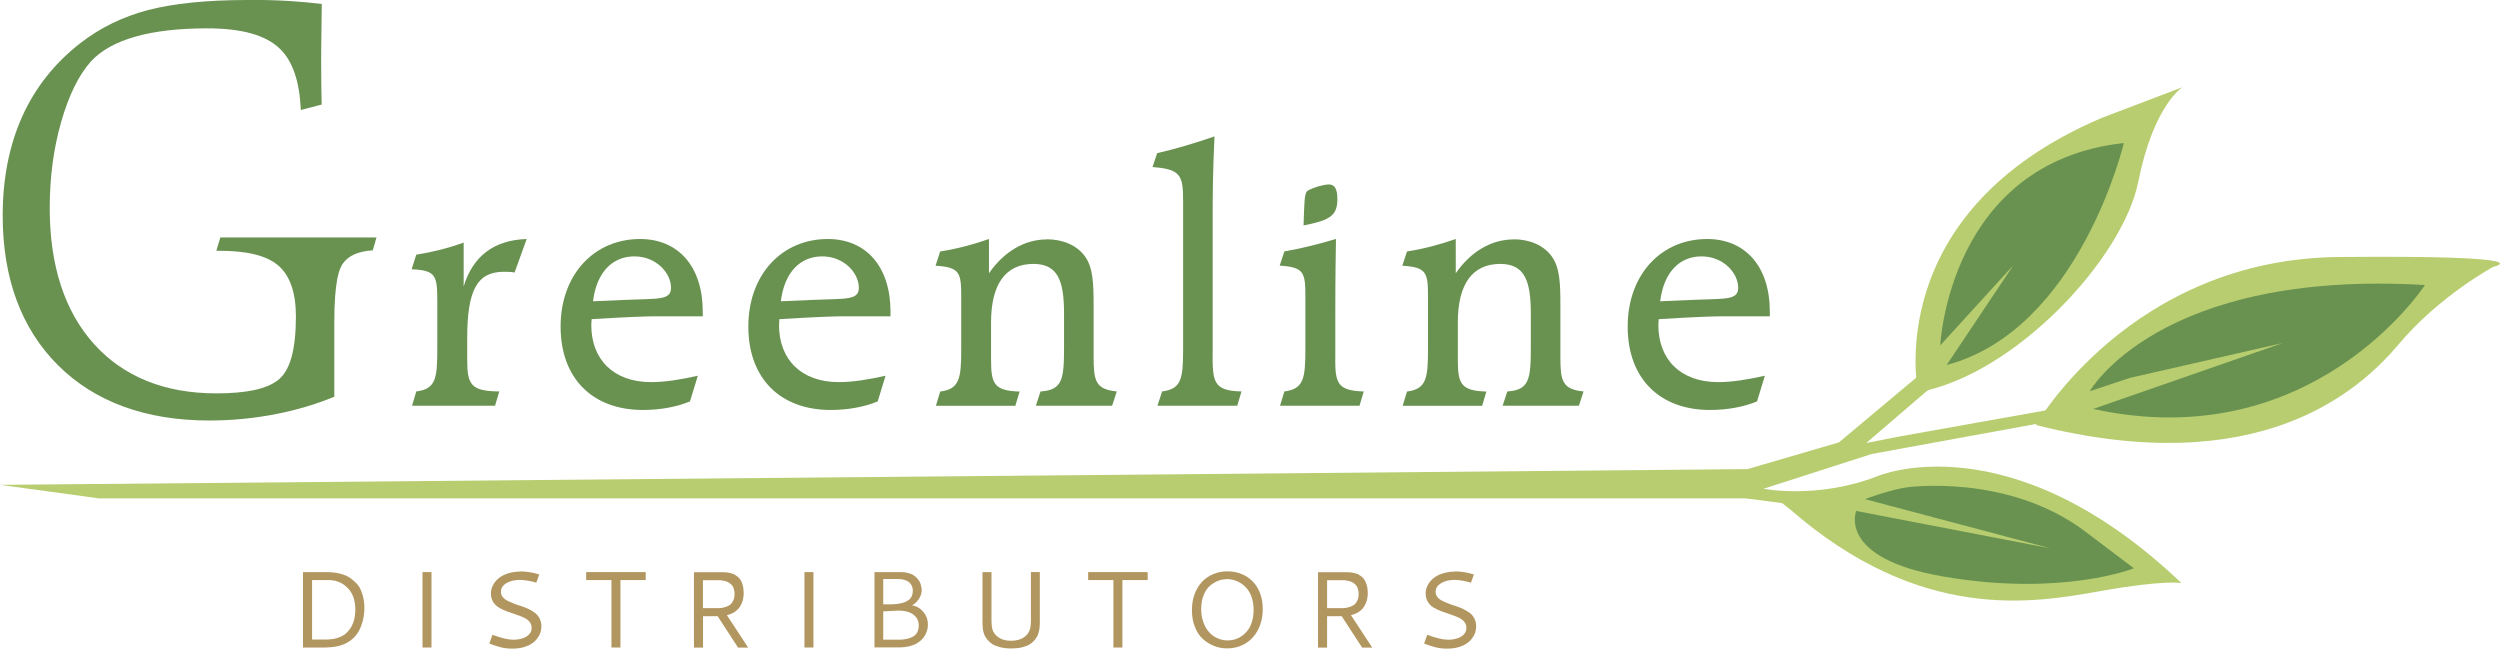
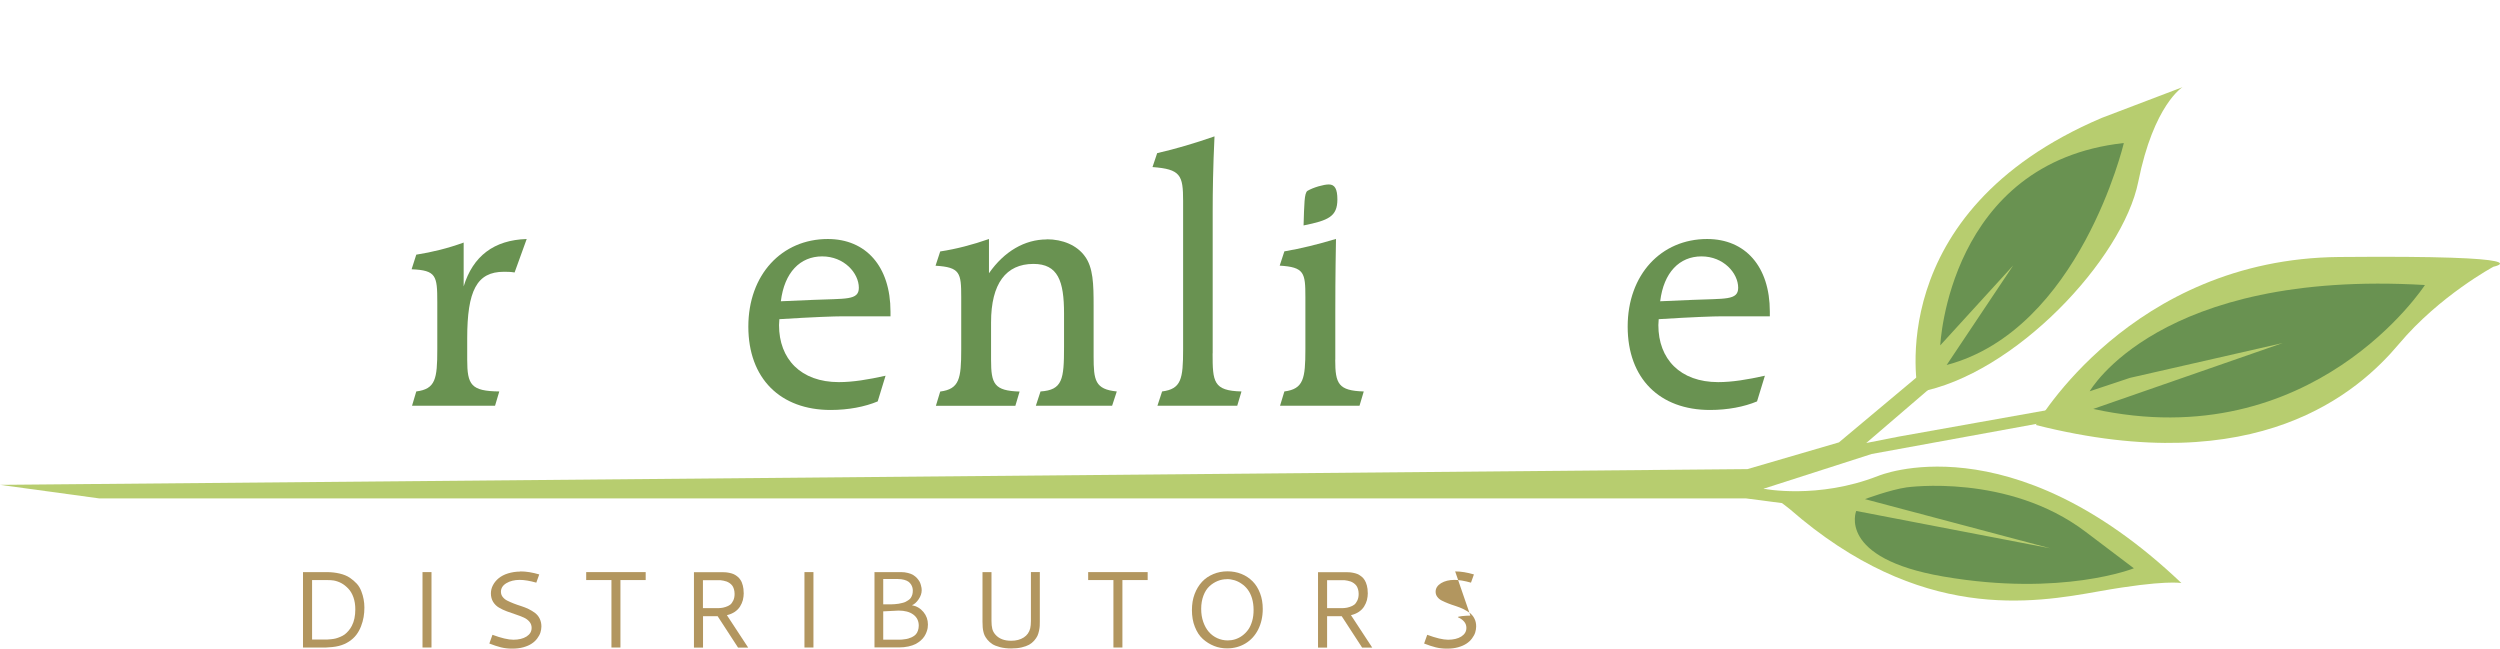
<svg xmlns="http://www.w3.org/2000/svg" id="Layer_2" data-name="Layer 2" viewBox="0 0 289.11 75.01">
  <defs>
    <style> .cls-1 { fill: #699251; } .cls-2 { fill: #b7cd6f; } .cls-3 { fill: #b2965f; } </style>
  </defs>
  <g id="Layer_1-2" data-name="Layer 1">
    <g>
      <path class="cls-2" d="M252.42,10.06s-3.35,2.01-5.14,10.95-14.3,22.34-25.46,24.35c0,0-4.47-20.77,21.22-31.72l9.38-3.57Z" />
      <polygon class="cls-2" points="0 56.07 11.49 57.64 201.93 57.64 210.42 58.75 203.94 56.52 216.45 52.5 236.65 48.81 237.4 47.31 219.58 50.49 215.82 51.23 224.49 43.79 223.6 42 212.66 51.16 202.08 54.25 0 56.07" />
      <path class="cls-2" d="M288.38,30.83s-6.25,3.35-10.95,8.94c-4.69,5.58-16.31,15.86-41.99,9.38,0,0,10.95-19.21,35.07-19.43,24.12-.22,17.87,1.12,17.87,1.12Z" />
      <path class="cls-2" d="M217.17,55.05s15.24-6.53,35.1,12.38c0,0-1.9-.41-9.52,.95-7.62,1.36-20.68,3.67-35.79-9.52l-3.02-2.34s6.28,1.25,13.22-1.47Z" />
      <path class="cls-1" d="M245.61,16.54s-5.11,21.59-20.49,25.67l7.7-11.52-8.44,9.25s.95-21.17,21.23-23.4Z" />
      <path class="cls-1" d="M246.31,43.7l-4.65,1.55s7.97-14.1,38.77-12.29c0,0-12.91,19.91-38.36,14.33l21.91-7.62-17.67,4.03Z" />
      <path class="cls-1" d="M220.5,56.36s11.71-1.66,20.69,5.14l5.58,4.22s-8.3,3.32-22.04,.95c-12.32-2.12-10.07-7.58-10.07-7.58l22.45,4.32-21.44-5.69s2.93-1.09,4.83-1.36Z" />
      <g>
        <g>
          <path class="cls-1" d="M50.57,34.93c0-3.05-.12-3.67-2.97-3.79l.54-1.69c1.85-.29,3.67-.74,5.48-1.4v5.07c1.07-3.5,3.5-5.36,7.29-5.48l-1.4,3.87c-.45-.08-.87-.08-1.24-.08-3.13,0-4.24,2.18-4.24,7.7v2.47c0,2.92,.45,3.63,3.71,3.67l-.49,1.65h-9.6l.49-1.65c2.23-.29,2.43-1.44,2.43-4.86v-5.48Z" />
-           <path class="cls-1" d="M68.42,36.9c0,.25-.04,.45-.04,.7,0,3.91,2.51,6.59,6.92,6.59,1.61,0,3.38-.29,5.4-.74l-.91,2.97c-1.48,.62-3.38,.99-5.44,.99-5.81,0-9.52-3.63-9.52-9.64s3.87-10.13,9.19-10.13c4.41,0,7.25,3.17,7.25,8.4v.54h-5.6c-.87,0-3.25,.08-7.25,.33Zm3.87-2.22c3.79-.17,5.31,.08,5.31-1.4,0-1.69-1.69-3.63-4.24-3.63s-4.37,1.85-4.78,5.19l3.71-.16Z" />
          <path class="cls-1" d="M90.13,36.9c0,.25-.04,.45-.04,.7,0,3.91,2.51,6.59,6.92,6.59,1.61,0,3.38-.29,5.4-.74l-.91,2.97c-1.48,.62-3.38,.99-5.44,.99-5.81,0-9.52-3.63-9.52-9.64s3.87-10.13,9.19-10.13c4.41,0,7.25,3.17,7.25,8.4v.54h-5.6c-.87,0-3.25,.08-7.25,.33Zm3.87-2.22c3.79-.17,5.32,.08,5.32-1.4,0-1.69-1.69-3.63-4.24-3.63s-4.37,1.85-4.78,5.19l3.71-.16Z" />
          <path class="cls-1" d="M121.03,27.67c1.89,0,3.5,.7,4.41,1.94,.99,1.32,1.03,3.25,1.03,5.77v5.85c0,2.76,.17,3.79,2.68,4.04l-.54,1.65h-8.82l.54-1.65c2.55-.17,2.72-1.4,2.72-5.15v-3.87c0-3.75-.7-5.73-3.54-5.73-3.17,0-4.9,2.27-4.9,6.76v4.33c0,2.8,.37,3.58,3.3,3.67l-.49,1.65h-9.19l.5-1.65c2.22-.29,2.43-1.48,2.43-4.86v-6.06c0-2.8-.12-3.46-2.97-3.63l.54-1.65c1.89-.29,3.75-.78,5.64-1.44v3.96c1.77-2.55,4.16-3.91,6.67-3.91Z" />
          <path class="cls-1" d="M140.23,40.86c0,3.3,.08,4.33,3.34,4.41l-.49,1.65h-9.23l.54-1.65c2.22-.29,2.43-1.44,2.43-4.86V23.23c0-2.97-.29-3.67-3.54-3.91l.54-1.61c2.14-.49,4.37-1.15,6.63-1.94-.17,3.58-.21,6.43-.21,8.61v16.48Z" />
          <path class="cls-1" d="M154.41,41.6c0,2.8,.37,3.58,3.3,3.67l-.49,1.65h-9.19l.5-1.65c2.22-.29,2.43-1.48,2.43-4.86v-6.06c0-2.8-.12-3.46-2.97-3.63l.54-1.65c1.94-.33,3.91-.82,5.97-1.44-.08,4.33-.08,7.21-.08,8.61v5.36Zm-3.21-19.53c.7-.41,1.89-.74,2.47-.74,.7,0,.99,.54,.99,1.73,0,1.98-1.03,2.43-3.91,3.01,.08-2.47,.08-3.75,.45-4Z" />
-           <path class="cls-1" d="M175.01,27.67c1.89,0,3.5,.7,4.41,1.94,.99,1.32,1.03,3.25,1.03,5.77v5.85c0,2.76,.17,3.79,2.68,4.04l-.54,1.65h-8.82l.54-1.65c2.55-.17,2.72-1.4,2.72-5.15v-3.87c0-3.75-.7-5.73-3.54-5.73-3.17,0-4.9,2.27-4.9,6.76v4.33c0,2.8,.37,3.58,3.3,3.67l-.49,1.65h-9.19l.5-1.65c2.22-.29,2.43-1.48,2.43-4.86v-6.06c0-2.8-.12-3.46-2.97-3.63l.54-1.65c1.89-.29,3.75-.78,5.64-1.44v3.96c1.77-2.55,4.16-3.91,6.67-3.91Z" />
          <path class="cls-1" d="M191.82,36.9c0,.25-.04,.45-.04,.7,0,3.91,2.51,6.59,6.92,6.59,1.61,0,3.38-.29,5.4-.74l-.91,2.97c-1.48,.62-3.38,.99-5.44,.99-5.81,0-9.52-3.63-9.52-9.64s3.87-10.13,9.19-10.13c4.41,0,7.25,3.17,7.25,8.4v.54h-5.6c-.87,0-3.25,.08-7.25,.33Zm3.87-2.22c3.79-.17,5.32,.08,5.32-1.4,0-1.69-1.69-3.63-4.24-3.63s-4.37,1.85-4.78,5.19l3.71-.16Z" />
        </g>
        <g>
          <path class="cls-3" d="M37.75,66.16c.56,0,1.08,.06,1.54,.17,.46,.11,.85,.27,1.16,.48s.58,.44,.81,.69,.4,.55,.52,.86c.12,.32,.22,.63,.27,.94,.06,.31,.09,.63,.09,.96,0,.38-.03,.75-.09,1.1-.06,.35-.16,.71-.3,1.07-.14,.36-.32,.69-.54,.98-.22,.29-.5,.55-.85,.78-.35,.23-.74,.4-1.18,.51-.23,.06-.48,.1-.77,.13-.28,.03-.52,.04-.7,.05-.18,0-.44,0-.78,0h-1.89v-8.72h2.7Zm-1.66,.92v6.88h1.27c.18,0,.34,0,.46,0,.12,0,.28-.02,.49-.04s.38-.05,.53-.09,.32-.1,.51-.18c.19-.08,.36-.17,.51-.28,.15-.11,.29-.25,.44-.42,.15-.17,.28-.37,.39-.58,.27-.52,.4-1.15,.4-1.9,0-.52-.07-.98-.22-1.4-.15-.42-.35-.75-.6-1.01-.25-.26-.51-.47-.79-.62s-.57-.25-.88-.31c-.18-.03-.45-.05-.82-.05h-1.69Z" />
          <path class="cls-3" d="M48.86,66.16h1.04v8.72h-1.04v-8.72Z" />
          <path class="cls-3" d="M60.19,66.08c.67,0,1.39,.12,2.17,.35l-.34,.95c-.74-.21-1.38-.32-1.92-.32-.61,0-1.12,.13-1.54,.38s-.63,.59-.63,.99c0,.23,.07,.43,.2,.6,.14,.18,.31,.32,.53,.43s.47,.22,.75,.33c.28,.11,.57,.21,.86,.3,.29,.09,.58,.21,.86,.34,.28,.14,.53,.29,.75,.46,.22,.17,.4,.38,.53,.65,.13,.27,.2,.57,.2,.9,0,.23-.04,.47-.11,.7-.07,.23-.2,.46-.37,.69s-.38,.43-.64,.6c-.25,.17-.57,.31-.96,.42-.39,.11-.82,.16-1.29,.16s-.91-.05-1.31-.15-.85-.25-1.34-.44l.36-1.01c1.02,.38,1.83,.57,2.42,.57s1.13-.12,1.52-.37c.39-.25,.59-.58,.59-1,0-.28-.09-.52-.26-.72-.17-.2-.4-.37-.68-.49-.28-.12-.58-.24-.92-.35s-.67-.23-1-.35c-.33-.12-.64-.27-.91-.43-.28-.16-.5-.38-.68-.66-.17-.28-.26-.61-.26-.98,0-.34,.08-.66,.24-.96,.16-.31,.39-.58,.67-.81,.29-.23,.64-.42,1.07-.55s.9-.21,1.4-.21Z" />
          <path class="cls-3" d="M67.8,66.16h6.87v.92h-2.92v7.8h-1.04v-7.8h-2.92v-.92Z" />
          <path class="cls-3" d="M86.01,68.56c0,.29-.04,.57-.1,.83-.07,.26-.18,.51-.33,.75-.15,.24-.35,.44-.61,.62-.26,.17-.56,.3-.91,.38l2.46,3.75h-1.17l-2.36-3.63h-1.69v3.63h-1.05v-8.72h3.2c.15,0,.28,0,.4,.01,.12,0,.27,.03,.46,.06,.19,.04,.35,.08,.49,.14,.14,.06,.29,.15,.45,.27,.16,.12,.29,.26,.39,.43,.11,.16,.19,.37,.26,.63,.07,.25,.1,.54,.1,.85Zm-4.71,1.77h1.5c.21,0,.39,0,.55-.02,.16-.01,.35-.05,.56-.12s.39-.15,.53-.26c.14-.11,.26-.28,.36-.49s.15-.47,.15-.76c0-.21-.03-.4-.08-.56-.05-.17-.12-.31-.2-.41s-.18-.2-.3-.28c-.12-.08-.23-.14-.34-.18-.11-.04-.23-.07-.37-.1-.13-.02-.25-.04-.33-.05-.09,0-.18,0-.28,0h-1.76v3.25Z" />
          <path class="cls-3" d="M93.03,66.16h1.04v8.72h-1.04v-8.72Z" />
          <path class="cls-3" d="M101.1,66.16h3.08c.3,0,.57,.03,.82,.1,.25,.06,.45,.14,.61,.24,.16,.1,.3,.21,.43,.35,.12,.14,.22,.27,.29,.39s.12,.26,.16,.4c.04,.14,.07,.26,.08,.35,0,.09,.02,.18,.02,.26,0,.36-.12,.71-.36,1.06s-.5,.58-.77,.68c.54,.1,.98,.36,1.33,.78,.35,.42,.52,.91,.52,1.45,0,.13-.01,.26-.03,.4-.02,.14-.07,.3-.13,.47s-.15,.34-.25,.5c-.1,.16-.24,.32-.42,.48s-.38,.29-.6,.41c-.23,.11-.5,.21-.83,.28-.33,.07-.69,.11-1.08,.11h-2.84v-8.72Zm1.04,.8v2.93c.08,0,.21,0,.41,0s.34,0,.45,0c.11,0,.26,0,.45-.02,.19-.01,.35-.03,.46-.05,.12-.02,.26-.05,.42-.09,.17-.04,.3-.08,.41-.14s.21-.12,.33-.2c.12-.08,.21-.17,.27-.27s.12-.22,.16-.35,.06-.29,.06-.45c0-.12-.01-.24-.04-.35-.02-.11-.08-.23-.15-.36-.08-.13-.18-.23-.3-.33-.12-.09-.29-.17-.51-.23s-.46-.09-.75-.09h-1.68Zm0,3.74v3.27h1.63c.15,0,.27,0,.37,0,.1,0,.25-.01,.43-.04,.19-.02,.35-.05,.48-.09s.28-.1,.45-.18c.16-.08,.29-.17,.4-.29s.19-.25,.25-.43,.1-.37,.1-.59c0-.54-.21-.97-.63-1.28-.42-.31-.99-.46-1.7-.46-.08,0-.67,.03-1.78,.09Z" />
          <path class="cls-3" d="M113.62,66.16h1.04v5.65c0,.35,.03,.65,.09,.9,.06,.25,.18,.48,.38,.7,.41,.46,1.01,.69,1.81,.69,.58,0,1.06-.13,1.45-.38,.39-.25,.64-.61,.75-1.06,.05-.22,.08-.5,.08-.85v-5.65h1.03c0,1.31,0,2.39,0,3.22,0,.83,0,1.37,0,1.6s0,.42,0,.56,0,.26,0,.35c0,.19,0,.35-.01,.49,0,.14-.04,.33-.08,.56-.05,.23-.11,.43-.19,.6-.08,.17-.21,.35-.37,.54-.17,.19-.36,.35-.59,.48-.23,.12-.52,.23-.87,.31-.35,.08-.75,.12-1.2,.12-.48,0-.91-.05-1.29-.15-.38-.1-.68-.22-.9-.36s-.4-.31-.56-.5c-.16-.2-.27-.37-.33-.51-.06-.14-.11-.29-.14-.44-.07-.27-.1-.65-.1-1.15v-5.73Z" />
          <path class="cls-3" d="M125.84,66.16h6.88v.92h-2.92v7.8h-1.04v-7.8h-2.92v-.92Z" />
          <path class="cls-3" d="M141.94,66.07c.58,0,1.12,.1,1.62,.3,.5,.2,.93,.49,1.3,.86,.37,.37,.65,.83,.86,1.38,.21,.55,.31,1.15,.31,1.81,0,.89-.18,1.68-.53,2.38-.35,.69-.84,1.23-1.47,1.61s-1.34,.57-2.13,.57c-.52,0-1.03-.09-1.5-.28-.48-.19-.91-.46-1.3-.81s-.69-.82-.92-1.4c-.23-.57-.34-1.22-.34-1.94,0-.68,.1-1.29,.31-1.85,.21-.56,.5-1.03,.86-1.42s.8-.68,1.3-.89c.5-.21,1.05-.32,1.63-.32Zm-.06,.91c-.37,0-.73,.07-1.07,.21s-.66,.34-.95,.61c-.29,.27-.52,.63-.69,1.08-.17,.45-.26,.96-.26,1.53s.08,1.05,.24,1.51c.16,.46,.38,.85,.65,1.16s.6,.55,.97,.72c.38,.17,.78,.26,1.21,.26,.29,0,.58-.04,.86-.13s.55-.22,.81-.41c.26-.19,.48-.41,.68-.68s.35-.6,.47-1,.17-.83,.17-1.31-.06-.92-.18-1.33c-.12-.4-.29-.74-.49-1.01-.2-.27-.44-.5-.71-.68-.27-.19-.54-.32-.83-.41-.28-.08-.57-.13-.87-.13Z" />
          <path class="cls-3" d="M158.18,68.56c0,.29-.04,.57-.1,.83-.07,.26-.18,.51-.33,.75s-.35,.44-.61,.62c-.26,.17-.56,.3-.91,.38l2.46,3.75h-1.17l-2.36-3.63h-1.69v3.63h-1.05v-8.72h3.2c.15,0,.28,0,.4,.01,.12,0,.27,.03,.46,.06,.19,.04,.35,.08,.49,.14,.14,.06,.29,.15,.45,.27,.16,.12,.29,.26,.39,.43,.1,.16,.19,.37,.26,.63,.07,.25,.1,.54,.1,.85Zm-4.71,1.77h1.5c.21,0,.39,0,.55-.02,.16-.01,.35-.05,.56-.12s.39-.15,.53-.26c.14-.11,.26-.28,.36-.49,.1-.21,.15-.47,.15-.76,0-.21-.03-.4-.08-.56-.05-.17-.12-.31-.2-.41s-.18-.2-.3-.28c-.12-.08-.23-.14-.34-.18-.11-.04-.23-.07-.37-.1-.13-.02-.25-.04-.33-.05-.09,0-.18,0-.28,0h-1.75v3.25Z" />
-           <path class="cls-3" d="M168.28,66.08c.67,0,1.39,.12,2.17,.35l-.34,.95c-.74-.21-1.38-.32-1.92-.32-.61,0-1.12,.13-1.54,.38-.42,.26-.63,.59-.63,.99,0,.23,.07,.43,.2,.6,.13,.18,.31,.32,.53,.43s.47,.22,.75,.33,.57,.21,.86,.3c.29,.09,.58,.21,.86,.34,.28,.14,.53,.29,.76,.46,.22,.17,.4,.38,.53,.65,.14,.27,.2,.57,.2,.9,0,.23-.04,.47-.11,.7-.07,.23-.2,.46-.37,.69s-.38,.43-.64,.6-.57,.31-.96,.42c-.39,.11-.82,.16-1.29,.16s-.91-.05-1.31-.15-.85-.25-1.34-.44l.36-1.01c1.02,.38,1.83,.57,2.42,.57s1.13-.12,1.52-.37c.39-.25,.59-.58,.59-1,0-.28-.09-.52-.26-.72s-.4-.37-.68-.49c-.28-.12-.58-.24-.92-.35-.34-.11-.67-.23-1-.35-.33-.12-.64-.27-.92-.43-.28-.16-.5-.38-.67-.66-.17-.28-.26-.61-.26-.98,0-.34,.08-.66,.24-.96,.16-.31,.39-.58,.67-.81,.29-.23,.64-.42,1.07-.55s.9-.21,1.4-.21Z" />
+           <path class="cls-3" d="M168.28,66.08c.67,0,1.39,.12,2.17,.35l-.34,.95c-.74-.21-1.38-.32-1.92-.32-.61,0-1.12,.13-1.54,.38-.42,.26-.63,.59-.63,.99,0,.23,.07,.43,.2,.6,.13,.18,.31,.32,.53,.43s.47,.22,.75,.33,.57,.21,.86,.3c.29,.09,.58,.21,.86,.34,.28,.14,.53,.29,.76,.46,.22,.17,.4,.38,.53,.65,.14,.27,.2,.57,.2,.9,0,.23-.04,.47-.11,.7-.07,.23-.2,.46-.37,.69s-.38,.43-.64,.6-.57,.31-.96,.42c-.39,.11-.82,.16-1.29,.16s-.91-.05-1.31-.15-.85-.25-1.34-.44l.36-1.01c1.02,.38,1.83,.57,2.42,.57s1.13-.12,1.52-.37c.39-.25,.59-.58,.59-1,0-.28-.09-.52-.26-.72s-.4-.37-.68-.49s.9-.21,1.4-.21Z" />
        </g>
-         <path class="cls-1" d="M28.66,0c-4.75,0-8.65,.4-11.6,1.18-2.9,.77-5.52,2.06-7.77,3.81-2.95,2.29-5.21,5.13-6.71,8.46C1.07,16.8,.31,20.66,.31,24.91c0,7.28,2.16,13.11,6.41,17.34,4.25,4.23,10.14,6.38,17.49,6.38,2.64,0,5.28-.26,7.83-.77,2.33-.46,4.56-1.13,6.62-1.98v-8.49c0-4.96,.57-6.33,1-6.93,.66-.91,1.78-1.4,3.45-1.51l.43-1.49H25.48l-.46,1.53s.1,0,.15,.01h.13c3.25,0,5.49,.54,6.84,1.67,1.38,1.16,2.08,3.15,2.08,5.92,0,3.88-.68,6.3-2.09,7.38-1.33,1.03-3.66,1.52-7.12,1.52-5.98,0-10.75-1.93-14.16-5.73-3.38-3.77-5.1-9.05-5.1-15.69,0-3.54,.44-6.87,1.31-9.92,.88-3.1,2.04-5.47,3.46-7.05,1.17-1.28,2.93-2.25,5.23-2.89,2.22-.62,4.97-.93,8.18-.93,4.06,0,6.82,.78,8.46,2.38,1.47,1.44,2.25,3.75,2.4,7.06l2.41-.63c-.02-.75-.03-1.47-.04-2.15-.01-.91-.02-1.77-.02-2.57,0-1.23,.01-2.7,.04-4.35,.01-1.09,.03-1.94,.03-2.56-1.13-.14-2.33-.25-3.56-.33-1.54-.1-3.22-.15-4.98-.15Z" />
      </g>
    </g>
  </g>
</svg>